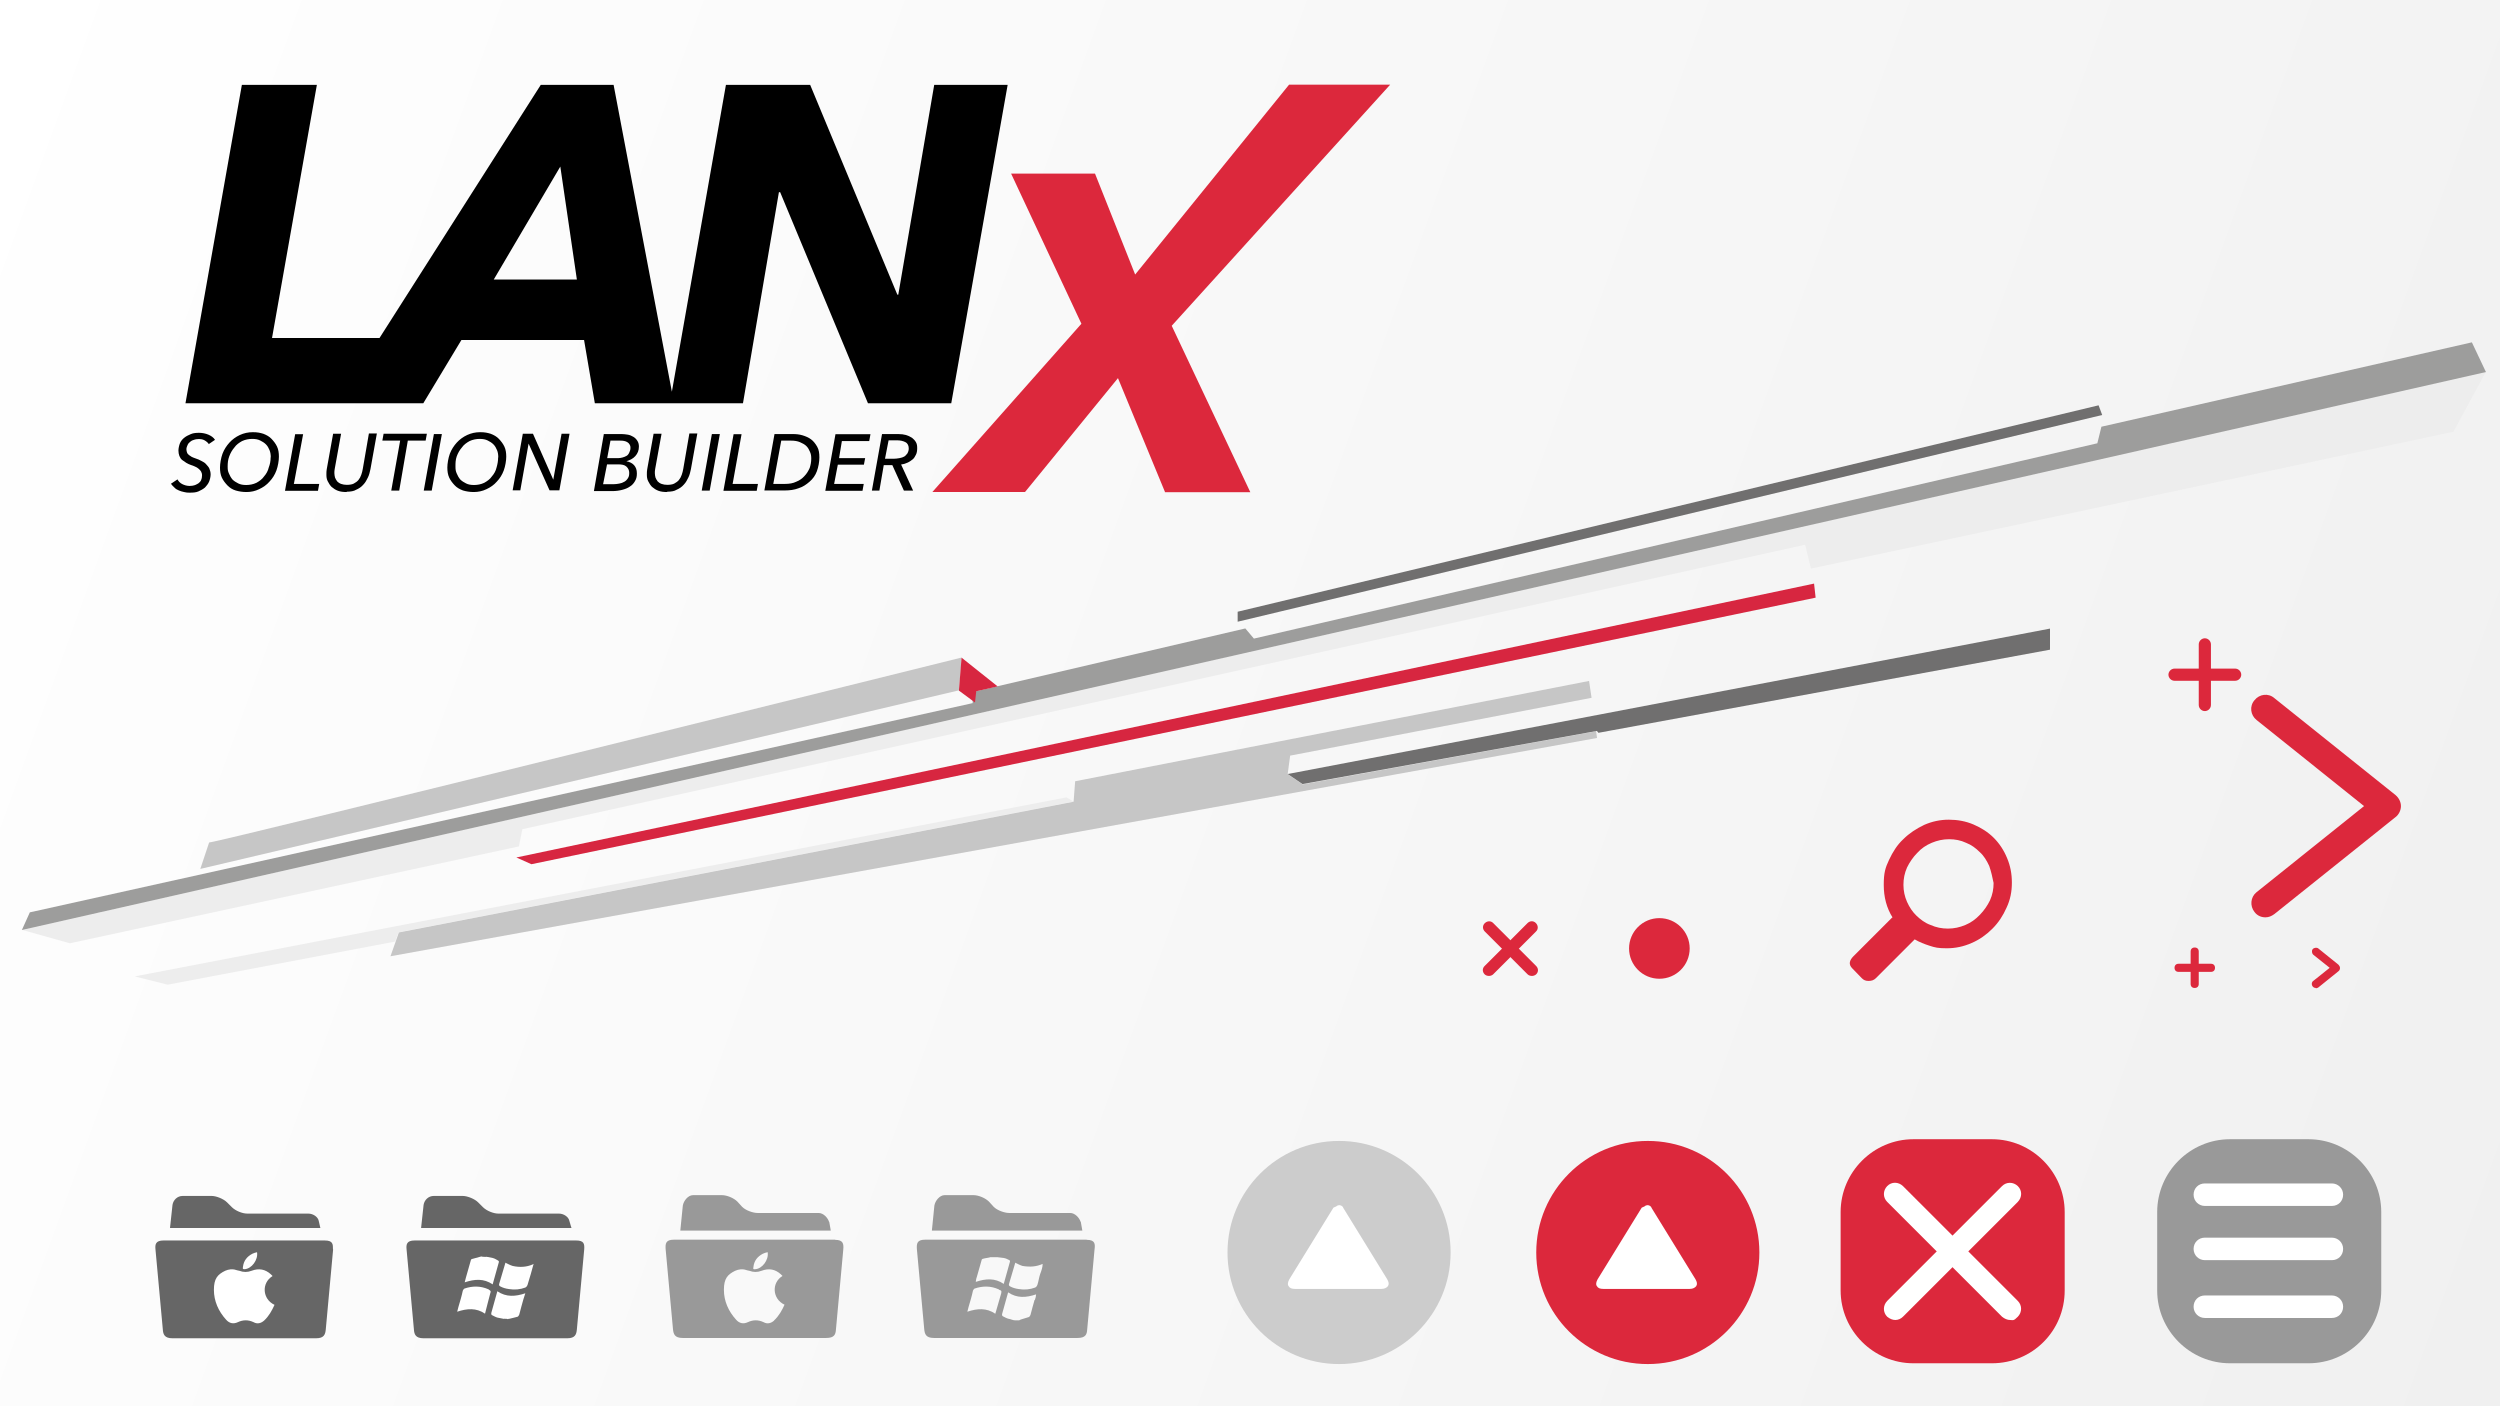
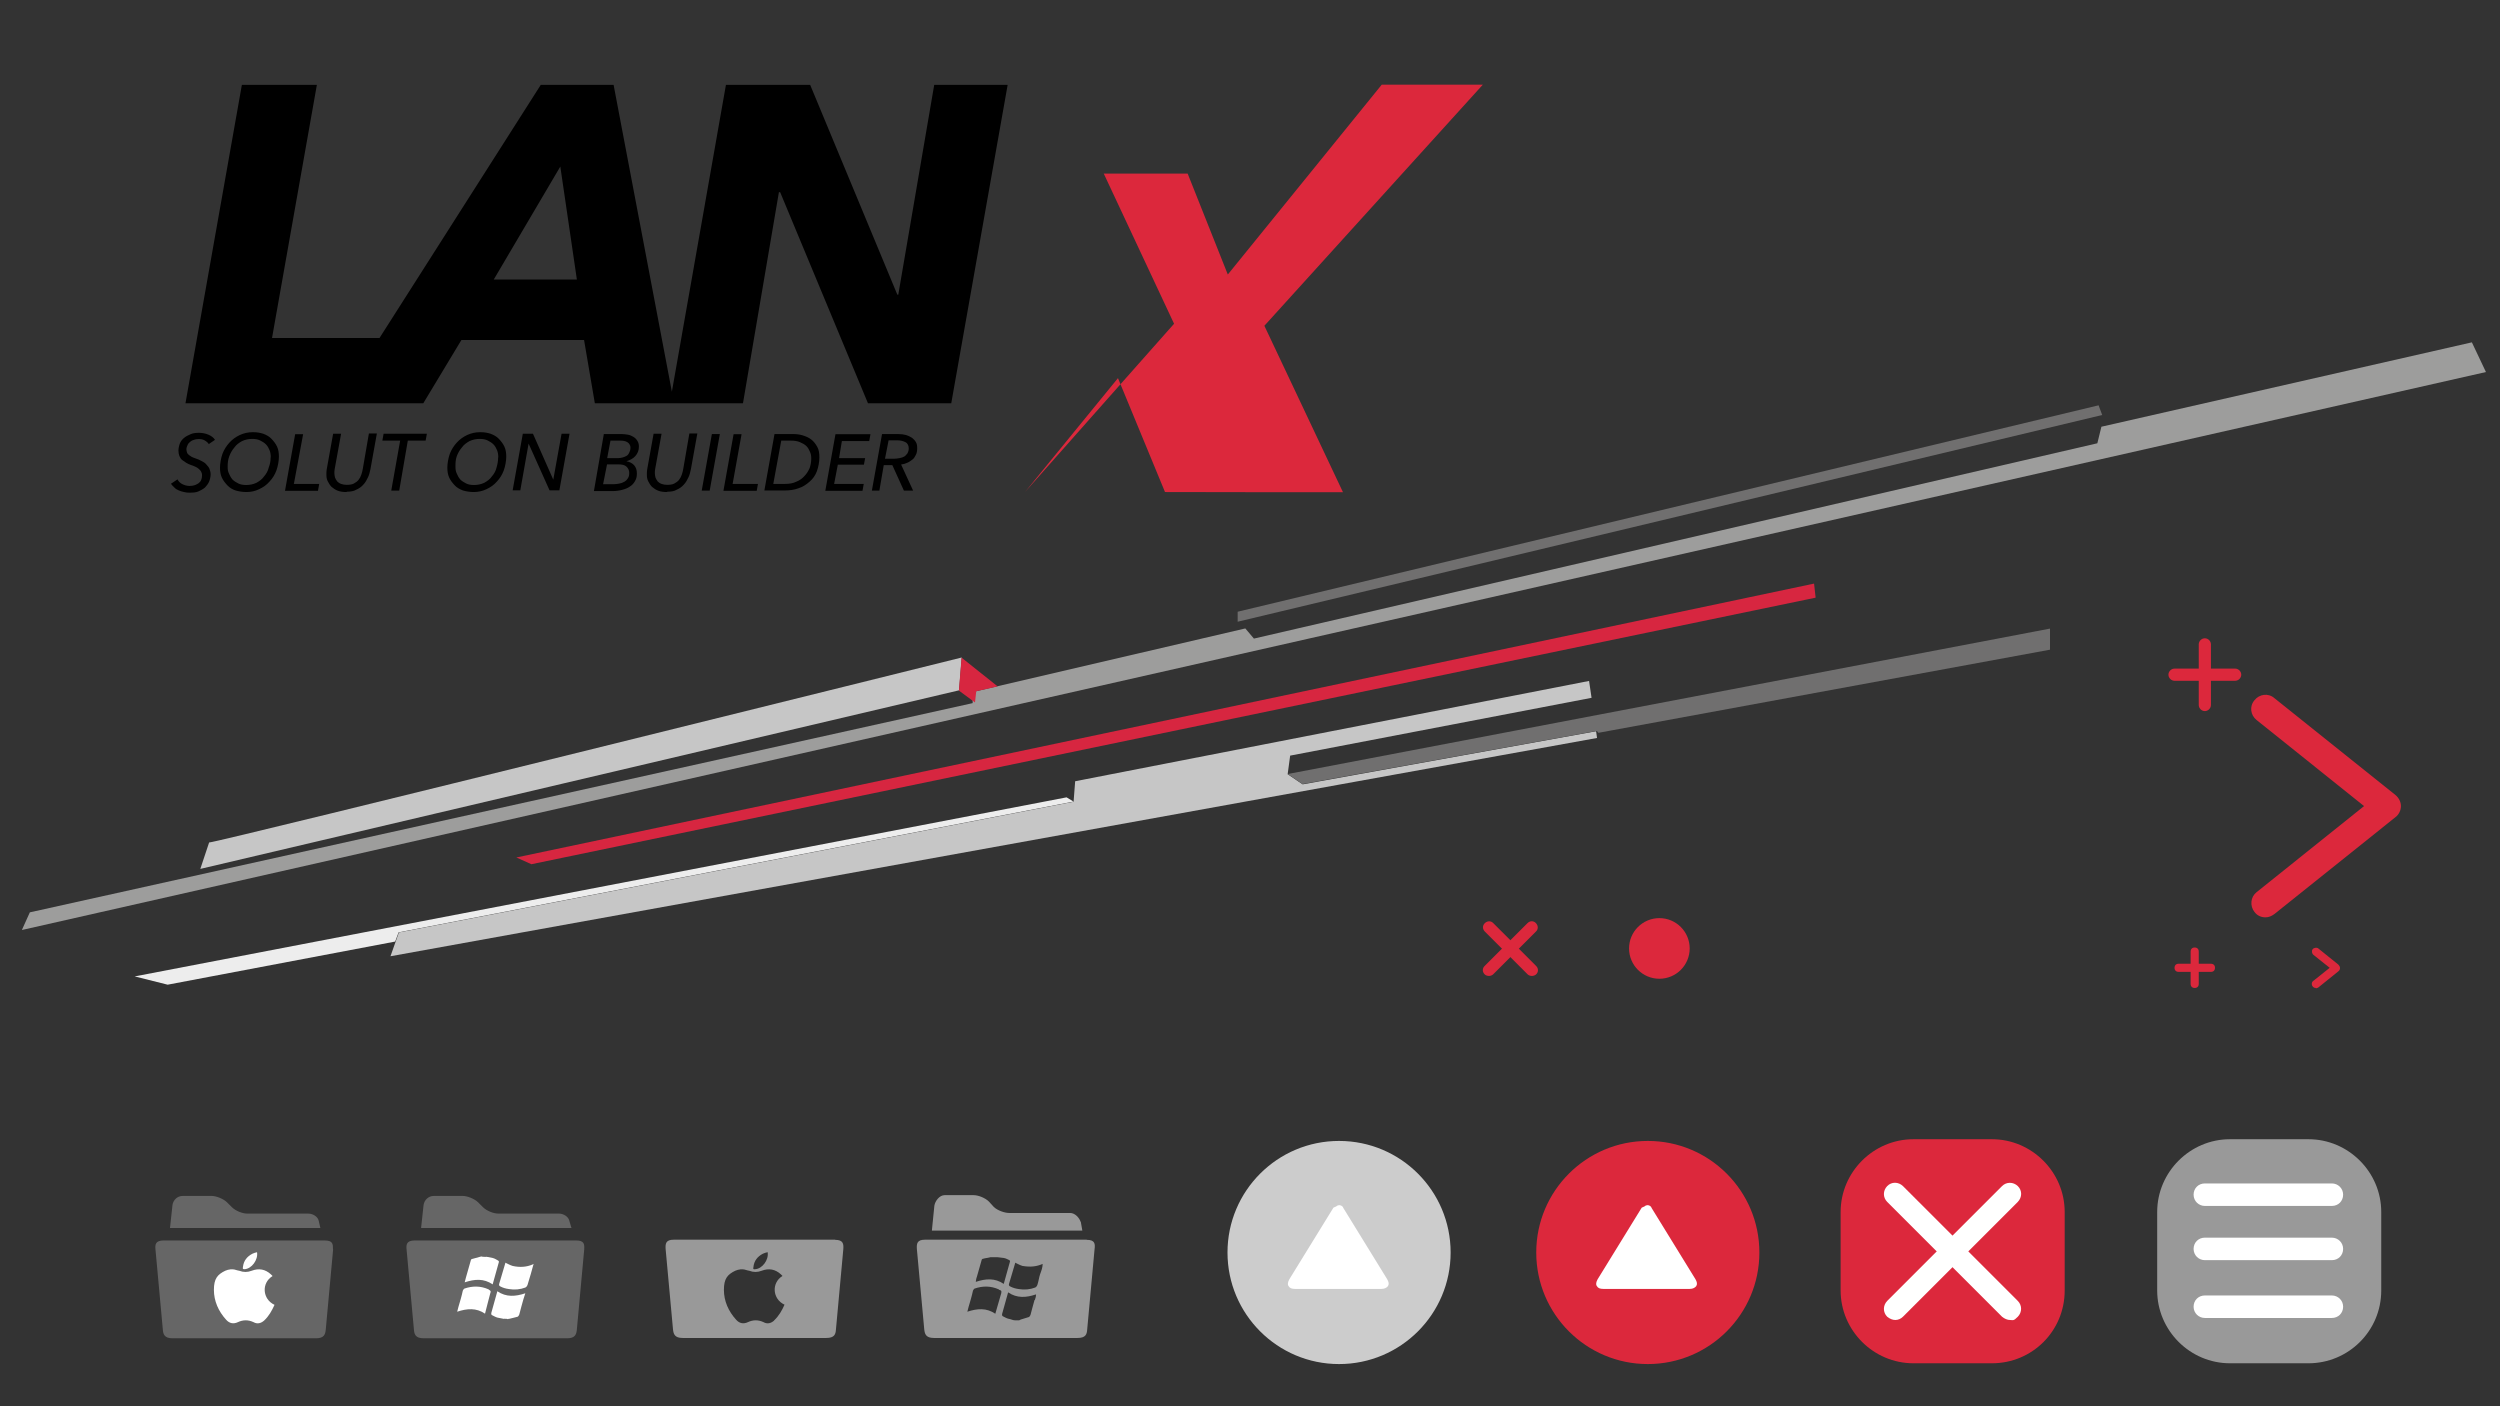
<svg xmlns="http://www.w3.org/2000/svg" id="Ebene_1" version="1.1" viewBox="0 0 1600 900">
  <rect x="0" y="0" width="1600" height="900" fill="#333333" stroke="none" />
  <defs>
    <style> .st0 { fill: #dc283c; } .st1 { fill: #ccc; } .st2 { fill: #c6c6c6; } .st3 { fill: #fff; } .st4 { fill: #666; } .st5 { fill: #706f6f; } .st6 { fill: url(#Unbenannter_Verlauf_40); } .st7 { fill: #d72640; } .st8 { fill: #9d9d9c; } .st9 { fill: #ededed; } .st10 { fill: #999; } </style>
    <linearGradient id="Unbenannter_Verlauf_40" data-name="Unbenannter Verlauf 40" x1="-51" y1="759.1" x2="1653.3" y2="138.7" gradientTransform="translate(0 899.3) scale(1 -1)" gradientUnits="userSpaceOnUse">
      <stop offset="0" stop-color="#fff" />
      <stop offset="1" stop-color="#f0f0f0" />
    </linearGradient>
  </defs>
-   <rect class="st6" y="0" width="1600" height="900" />
  <circle class="st0" cx="1054.6" cy="801.6" r="71.4" />
  <path class="st3" d="M1052.5,772.1c.5-.5,1.3-.8,1.8-.8.8,0,1.6.3,2.1.8s.5.5.5.8l28.2,45.8c1,1.8,1.3,3.1.5,4.4-.8,1-2.1,1.8-4.1,1.8h-55.4c-2.1,0-3.4-.5-4.1-1.8-.8-1-.5-2.6.5-4.4l28.2-45.8,1.8-.8Z" />
  <circle class="st1" cx="857" cy="801.6" r="71.4" />
  <path class="st3" d="M855.2,772.1c.5-.5,1.3-.8,1.8-.8.8,0,1.6.3,2.1.8s.5.5.5.8l28.2,45.8c1,1.8,1.3,3.1.5,4.4-.8,1-2.1,1.8-4.1,1.8h-55.4c-2.1,0-3.4-.5-4.1-1.8-.8-1-.5-2.6.5-4.4l28.2-45.8,1.8-.8Z" />
  <path class="st10" d="M1477.4,872.5h-50.2c-25.6,0-46.6-21-46.6-46.6v-50.2c0-25.6,21-46.6,46.6-46.6h50.2c25.6,0,46.6,21,46.6,46.6v50.2c0,25.9-21,46.6-46.6,46.6Z" />
  <path class="st3" d="M1492.4,806.5h-81.3c-3.9,0-7.2-3.1-7.2-7.2s3.1-7.2,7.2-7.2h81.3c3.9,0,7.2,3.1,7.2,7.2s-3.1,7.2-7.2,7.2Z" />
  <path class="st3" d="M1492.4,771.8h-81.3c-3.9,0-7.2-3.1-7.2-7.2s3.1-7.2,7.2-7.2h81.3c3.9,0,7.2,3.1,7.2,7.2s-3.1,7.2-7.2,7.2Z" />
  <path class="st3" d="M1492.4,843.5h-81.3c-3.9,0-7.2-3.1-7.2-7.2s3.1-7.2,7.2-7.2h81.3c3.9,0,7.2,3.1,7.2,7.2s-3.1,7.2-7.2,7.2Z" />
  <path class="st0" d="M1274.8,872.5h-50.2c-25.6,0-46.6-21-46.6-46.6v-50.2c0-25.6,21-46.6,46.6-46.6h50.2c25.6,0,46.6,21,46.6,46.6v50.2c0,25.9-20.7,46.6-46.6,46.6Z" />
  <path class="st3" d="M1286.5,844.8c-1.8,0-3.6-.8-5.2-2.1l-73.5-73.5c-2.8-2.8-2.8-7.2,0-10.1s7.2-2.8,10.1,0l73.5,73.5c2.8,2.8,2.8,7.2,0,10.1s-3.1,2.1-4.9,2.1Z" />
  <path class="st3" d="M1213,844.8c-1.8,0-3.6-.8-5.2-2.1-2.8-2.8-2.8-7.2,0-10.1l73.5-73.5c2.8-2.8,7.2-2.8,10.1,0s2.8,7.2,0,10.1l-73.5,73.5c-1.3,1.3-3.1,2.1-4.9,2.1Z" />
  <g>
    <path class="st7" d="M330.4,548.8l830.6-175.3,1,9-821.9,170.6-9.6-4.3h0Z" />
    <path class="st9" d="M86.2,624.9l21.1,5.3,145.6-27.6,2.2-5.9,432-83.7-4.5-2.7-596.4,114.6h0Z" />
-     <path class="st9" d="M14,595.2L1590.9,238.1l-20.7,38.2-411.2,87.6-3.7-15.3-821,182.1-2.2,11-287.4,62-30.7-8.6h0Z" />
    <path class="st8" d="M14,595.2l5.1-11.3,603.4-133.9v-7.1l174.5-40.7,5.5,6.5,539.8-125,2.6-10.6,237.1-54,9,19L14,595.2Z" />
    <path class="st2" d="M133.8,539.2c5.5,0,481.7-118.4,481.7-118.4l-1.7,21-485.6,114.3,5.6-16.8h0Z" />
    <path class="st2" d="M255.1,596.8l432-83.7,1-13.1,328.9-64.2,1.6,10.8-192.9,37-1.6,11.9,9.6,6.5,187.8-34,.6,4.3-772.2,139.7,5.3-15v-.2h0Z" />
    <path class="st5" d="M824,495.4l488-93.1v13.5l-289,53.2-1-1.2-188.4,34-9.6-6.5h0Z" />
    <path class="st5" d="M792.1,391.5l551-132.1,2.3,6.2-553.3,132.3v-6.5h0Z" />
    <path class="st7" d="M613.7,442l1.7-21.1,23.1,18.4-13.7,3.1-.8,7.2-10.4-7.7h.1Z" />
  </g>
  <path class="st4" d="M213.2,799.6l-4.7,51.2c-.3,3.1-1,5.7-6.2,5.7h-91.9c-5.2,0-6-2.6-6.2-5.7l-4.7-51.2c-.3-3.1,0-5.7,5.2-5.7h103c5.4,0,5.4,2.3,5.4,5.7h0ZM205.1,785.9h-96.3l1.6-14.8c.5-3.1,3.1-5.7,6.5-5.7h18.6c2.8,0,7.5,1.8,9.8,4.1l3.1,3.1c2.3,2.3,6.7,4.1,9.8,4.1h39.1c3.1,0,6.2,2.1,6.7,4.7l1,4.4h.1,0Z" />
  <path class="st4" d="M373.9,799.6l-4.7,51.2c-.3,3.1-1,5.7-6.2,5.7h-91.9c-5.2,0-6-2.6-6.2-5.7l-4.7-51.2c-.3-3.1,0-5.7,5.2-5.7h103.3c5.2,0,5.4,2.3,5.2,5.7h0ZM365.8,785.9h-96.3l1.6-14.8c.5-3.1,3.1-5.7,6.5-5.7h18.6c2.8,0,7.5,1.8,9.8,4.1l3.1,3.1c2.3,2.3,6.7,4.1,9.8,4.1h38.8c3.1,0,6.2,2.1,6.7,4.7l1.3,4.4h.1Z" />
  <g>
    <path class="st3" d="M174.4,816.7c-7.2,4.4-6.5,14.8,1.3,18.4-1.8,3.9-3.6,7.2-6.7,10.1-2.1,1.8-4.4,2.3-6.7,1-3.4-1.6-6.7-1.6-10.1,0-2.8,1.3-5.4.8-7.5-1.6-4.9-5.4-7.8-11.9-7.8-19.1s2.3-9.8,7.2-12.2c2.3-1,4.7-1.3,7-.5.8.3,1.3.3,2.1.5,2.6,1,5.2,1,7.8,0,4.7-1.8,8.8-1,12.4,2.3l1,1h0Z" />
    <path class="st3" d="M164.5,801.4c.8,4.9-3.4,10.6-8,10.9-1.6,0-1-.8-1-1.6.5-3.9,2.6-6.5,6-8.3,1-.5,2.1-.8,3.1-1h-.1Z" />
    <path class="st3" d="M322.6,844.1c-1.3-.3-2.6-.5-4.1-.8-1.3-.3-2.3-1-3.6-1.6-.5-.3-.5-.5-.5-1.3,1.3-4.7,2.6-9.3,3.9-14,5.7,3.9,11.6,3.4,17.9,1.3-.5,1.3-.8,2.8-1.3,4.1-.8,3.1-1.8,6.2-2.6,9.6-.3.5-.5,1-1,1.3-1.6.5-3.4.8-5.2,1.3-.3,0-.8,0-1,.3-.5-.3-1.3-.3-2.3-.3h-.2,0Z" />
    <path class="st3" d="M311.2,804.3c1.3.3,2.8.5,4.1.8s2.3,1,3.4,1.6c.5.3.8.8.5,1.3-1.3,4.7-2.6,9.3-3.9,14-5.7-3.9-11.6-3.4-17.9-1.3l.8-3.1c1-3.6,2.1-7.2,3.1-10.9,0-.5.5-1,1-1,1.6-.5,3.1-.8,4.7-1.3.3,0,.5,0,.8-.3,1,.3,2.3.3,3.4.3h0Z" />
    <path class="st3" d="M341.5,808.9c-.5,2.1-1.3,4.4-1.8,6.5-.8,2.3-1.3,4.7-2.1,7-.3.8-.5,1-1.3,1.6-3.4,1.3-7,1.6-10.6,1-2.1-.3-3.9-.8-5.7-1.8-.5-.3-.8-.8-.5-1.6,1.3-4.4,2.6-8.8,3.9-13.2v-.3c1.6.8,3.1,1.6,4.7,2.1,4.4,1,8.8.8,12.9-1,.2-.2.4-.3.5-.3h0Z" />
    <path class="st3" d="M310.5,840.8c-5.7-3.9-11.6-3.4-17.9-1.3l.8-3.1c1-3.4,2.1-7,2.8-10.4.3-.5.5-1,1-1.3,5.2-1.8,10.4-1.8,15.5.5l.3.3c1,.5,1.3,1,.8,2.1-1,4.1-2.3,8.5-3.4,13.2h.1Z" />
  </g>
  <path class="st10" d="M534.5,793.4h-103.3c-5.2,0-5.4,2.6-5.2,6l4.7,51.2c.3,3.1,1,5.7,6.2,5.7h91.9c5.2,0,6-2.3,6.2-5.4l4.7-51.2c.3-3.6,0-6.2-5.2-6.2h0ZM482.2,810.7c.5-3.9,2.6-6.5,6-8.3,1-.5,2.1-.8,3.1-1,.8,4.9-3.4,10.6-8,10.9-1.6.3-1.3-.8-1-1.6h-.1ZM495.4,845.2c-2.1,1.8-4.4,2.3-6.7,1-3.4-1.6-6.7-1.6-10.1,0-2.8,1.3-5.4.8-7.5-1.6-4.9-5.4-7.8-11.9-7.8-19.1s2.3-9.8,7.2-12.2c2.3-1,4.7-1.3,7-.5.8.3,1.3.3,2.1.5,2.6,1,5.2,1,7.8,0,4.7-1.8,8.8-1,12.4,2.3l1,1c-7.2,4.4-6.5,14.8,1.3,18.4-1.6,3.6-3.6,7.2-6.7,10.1h0Z" />
-   <path class="st10" d="M530.6,782c-.8-2.6-3.6-5.7-6.7-5.7h-39.1c-2.8,0-7.5-1.6-9.8-3.9l-3.1-3.4c-2.3-2.3-6.7-4.1-9.8-4.1h-18.6c-3.1,0-6,3.6-6.5,6.7l-1.6,16h96.3l-1-5.7h0Z" />
  <path class="st10" d="M691.6,782c-.8-2.6-3.6-5.7-6.7-5.7h-39.1c-2.8,0-7.5-1.6-9.8-3.9l-3.1-3.4c-2.3-2.3-6.7-4.1-9.8-4.1h-18.6c-3.1,0-6,3.6-6.5,6.7l-1.6,16h96.3l-1-5.7h-.1Z" />
  <path class="st10" d="M695.5,793.4h-103.5c-5.2,0-5.4,2.6-5.2,6l4.7,51.2c.3,3.1,1,5.7,6.2,5.7h91.9c5.2,0,6-2.3,6.2-5.4l4.7-51.2c.5-3.6.3-6.2-4.9-6.2h-.1ZM625.1,817.5c1-3.6,2.1-7.2,3.1-10.9,0-.5.5-1,1-1,1.6-.5,3.1-.5,4.7-1h4.4s2.8.3,4.1.5,2.3.8,3.4,1.3c.5.3.8.5.5,1.3-1.3,4.7-2.6,9.3-3.9,14-5.7-3.9-11.6-3.4-17.9-1.3,0-.8.3-1.8.5-2.8h.1ZM640.9,827.3c-1.3,4.4-2.6,8.8-3.9,13.5-5.7-3.9-11.6-3.4-17.9-1.3.3-1,.5-2.1.8-3.1,1-3.4,2.1-7,2.8-10.4.3-.5.5-1,1-1.3,5.2-1.8,10.4-1.8,15.5.5l.3.3c1.3.3,1.6.8,1.3,1.8h.1ZM662.1,832c-.8,3.1-1.8,6.2-2.6,9.6-.3.5-.5,1-1,1.3-1.6.5-3.4,1-5.2,1.6-.3,0-.8.5-1,.5h-2.8c-1.3,0-2.6-.8-4.1-1-1.3-.3-2.3-1-3.6-1.6-.5-.3-.5-.8-.5-1.3,1.3-4.7,2.6-9.3,3.9-14,5.7,3.9,11.6,3.4,17.9,1.3,0,1-.3,2.3-.8,3.6h-.2ZM667.3,808.9c0,2.1-.8,4.4-1.6,6.5-.8,2.3-1,4.7-1.8,7-.3.8-.5,1-1.3,1.6-3.4,1.3-7,1.6-10.6,1-2.1-.3-3.9-.8-5.7-1.8-.5-.3-.8-.8-.5-1.6,1.3-4.4,2.6-8.8,3.9-13.2v-.3c1.6.8,3.1,1.6,4.7,2.1,4.9.8,8.8.5,12.9-1.3h0Z" />
  <path class="st0" d="M1411.1,455.1c-2.1,0-3.9-1.8-3.9-3.9v-38.8c0-2.1,1.8-3.9,3.9-3.9s3.9,1.8,3.9,3.9v38.8c0,2.1-1.8,3.9-3.9,3.9Z" />
  <path class="st0" d="M1430.5,435.7h-38.8c-2.1,0-3.9-1.8-3.9-3.9s1.8-3.9,3.9-3.9h38.8c2.1,0,3.9,1.8,3.9,3.9s-1.8,3.9-3.9,3.9Z" />
  <path class="st0" d="M1404.6,632.3c-1.6,0-2.6-1-2.6-2.6v-20.7c0-1.6,1-2.6,2.6-2.6s2.6,1,2.6,2.6v20.7c0,1.6-1,2.6-2.6,2.6Z" />
  <path class="st0" d="M1482.2,632.3c-.8,0-1.6-.3-2.1-1-.8-1-.8-2.8.5-3.6l10.4-8.3-10.4-8.3c-1-.8-1.3-2.6-.5-3.6s2.6-1.3,3.6-.5l12.9,10.4c.5.5,1,1.3,1,2.1s-.3,1.6-1,2.1l-12.9,10.4c-.5.3-1,.5-1.6.5h0v-.2h0Z" />
  <path class="st0" d="M1449.9,587.1c-2.6,0-5.2-1-7-3.4-3.1-3.9-2.6-9.6,1.3-12.7l68.8-55.1-68.8-55.1c-3.9-3.1-4.7-8.8-1.3-12.7,3.1-3.9,8.8-4.7,12.7-1.3l77.6,62.1c2.1,1.8,3.4,4.4,3.4,7s-1.3,5.4-3.4,7l-77.6,62.1c-1.8,1.3-3.6,2.1-5.7,2.1h0Z" />
  <path class="st0" d="M1415,622h-20.7c-1.6,0-2.6-1-2.6-2.6s1-2.6,2.6-2.6h20.7c1.6,0,2.6,1,2.6,2.6s-1,2.6-2.6,2.6Z" />
  <circle class="st0" cx="1062" cy="607" r="19.4" />
-   <path class="st0" d="M1211.3,587.3c-3.9-6.2-5.7-13.2-5.7-21s1-10.9,3.4-16,5.2-9.6,9.1-13.2c3.9-3.9,8.3-6.7,13.2-9.1,5.2-2.3,10.4-3.4,16-3.4s10.9,1,15.8,3.1,9.3,4.9,12.9,8.5,6.5,8,8.5,12.9c2.1,4.9,3.1,10.1,3.1,15.8s-1,10.9-3.4,16c-2.3,5.2-5.2,9.6-9.1,13.5s-8.3,7-13.2,9.1c-5.2,2.3-10.4,3.4-16,3.4s-7.5-.5-10.9-1.6-6.5-2.3-9.6-4.1l-24.8,24.8c-1.3,1.3-2.8,1.8-4.7,1.8s-3.1-.5-4.4-1.8l-6-6.2c-1.3-1.3-1.8-2.6-1.6-3.9s1-2.6,2.3-3.9l24.8-24.8h.3,0ZM1273.1,554.2c-1.6-3.4-3.4-6.5-6-8.8-2.6-2.6-5.4-4.7-8.8-6-3.4-1.6-7-2.3-10.9-2.3s-7.5.8-11.1,2.3-6.7,3.6-9.3,6.5c-2.6,2.6-4.9,6-6.5,9.3-1.6,3.6-2.3,7.2-2.3,11.1s.8,7.5,2.3,10.9,3.6,6.5,6,8.8,5.4,4.7,9.1,6c3.6,1.6,7.2,2.3,11.1,2.3s7.5-.8,11.1-2.3,6.5-3.6,9.3-6.5,4.9-6,6.5-9.3c1.6-3.6,2.3-7.2,2.3-11.1-.8-3.9-1.6-7.5-2.8-10.9h0Z" />
  <path class="st0" d="M953,624.6c-1,0-2.1-.3-2.8-1-1.6-1.6-1.6-3.9,0-5.4l27.4-27.4c1.6-1.6,3.9-1.6,5.4,0s1.6,3.9,0,5.4l-27.4,27.4c-.5.5-1.6,1-2.6,1h0Z" />
  <path class="st0" d="M980.5,624.6c-1,0-2.1-.3-2.8-1l-27.4-27.4c-1.6-1.6-1.6-3.9,0-5.4s3.9-1.6,5.4,0l27.4,27.4c1.6,1.6,1.6,3.9,0,5.4-.5.5-1.6,1-2.6,1h0Z" />
  <g>
    <path d="M133.7,284.3c-.6-1-1.6-1.8-2.8-2.5s-2.5-.8-3.9-.8-1.8.2-2.6.4-1.8.6-2.5,1.2c-.8.6-1.4,1.2-1.8,2.1s-.8,1.8-.8,2.8.2,1.4.4,2.1.6,1,1.2,1.6c.6.4,1.2.8,1.8,1.2.8.4,1.4.6,2.5,1,1.4.4,2.6,1,3.7,1.6,1.2.6,2.3,1.2,3,2.1s1.6,1.6,2.1,2.8c.4,1,.8,2.3.8,3.7s-.4,3.3-1,4.7-1.6,2.6-2.6,3.7c-1.2,1-2.6,1.8-4.2,2.5s-3.5.8-5.7.8-2.3-.2-3.5-.4-2.3-.6-3.3-1-2.1-1-2.8-1.8c-.8-.6-1.6-1.6-2.3-2.5l4.2-2.8c.6,1.2,1.6,2.3,3,3s3,1.2,4.7,1.2,2.1-.2,3-.4,1.8-.8,2.6-1.2c.8-.6,1.4-1.2,1.8-2.1s.6-1.8.6-3-.2-1.6-.6-2.5c-.4-.6-.8-1.2-1.6-1.8-.6-.6-1.4-1-2.3-1.4s-1.8-.8-2.6-1c-1-.4-2.1-.8-3-1.4s-1.8-1.2-2.6-1.8-1.4-1.6-1.8-2.6-.6-2.3-.6-3.5.4-3.3,1-4.7,1.6-2.6,2.8-3.5c1.2-1,2.6-1.6,4.2-2.3s3.5-.8,5.3-.8,4.1.4,5.9,1.2,3.3,1.8,4.2,3.3l-4.1,2.8h.2Z" />
    <path d="M157.7,314.9c-2.5,0-4.9-.4-6.9-1s-3.9-1.8-5.3-3.3-2.6-3-3.5-4.9-1.2-4.1-1.2-6.5.6-6.1,1.6-8.8,2.6-5.1,4.4-7.1,4.1-3.7,6.7-4.9,5.3-1.8,8.3-1.8,4.7.4,6.7,1c2.1.8,3.9,1.8,5.3,3.3s2.6,3,3.5,4.9,1.2,4.1,1.2,6.5-.6,6.1-1.6,8.8-2.5,5.1-4.4,7.1c-1.8,2.1-4.1,3.7-6.7,4.9-2.5,1.2-5.1,1.8-8.1,1.8h0ZM173.3,292.8c0-1.6-.2-3.3-.8-4.7s-1.2-2.6-2.3-3.7-2.3-1.8-3.7-2.5-3-1-5.1-1-4.4.4-6.5,1.4c-1.8,1-3.7,2.3-4.9,4.1-1.4,1.6-2.5,3.5-3.3,5.7-.8,2.1-1,4.2-1,6.5s.2,3,.8,4.4,1.2,2.6,2.3,3.9c1,1,2.3,1.8,3.7,2.5s3,1,5.1,1,4.4-.4,6.5-1.4c1.8-1,3.7-2.3,4.9-4.1,1.4-1.6,2.5-3.5,3-5.7.8-2.1,1.2-4.1,1.2-6.5h.1Z" />
    <path d="M188,309.7h16.3l-.8,4.4h-21.1l6.5-36.2h5.1l-5.9,31.7h-.1Z" />
    <path d="M222,314.9c-2.3,0-4.1-.2-5.7-.8s-2.8-1.4-4.1-2.5c-1-1-1.8-2.3-2.5-3.7s-.8-2.8-.8-4.2,0-2.1.2-3.3l4.1-22.8h5.1l-4.1,22.6c-.2,1-.2,1.8-.2,2.6s.2,2.1.4,2.8.8,1.6,1.4,2.5c.6.6,1.4,1.2,2.5,1.6s2.3.6,3.7.6,3.3-.2,4.4-.8,2.3-1.4,3-2.3c.8-1,1.4-2.1,1.8-3.3s.8-2.5,1-3.9l3.9-22.6h5.1l-4.1,22.8c-.4,1.8-.8,3.7-1.6,5.3s-1.6,3.3-3,4.7c-1.2,1.4-2.8,2.5-4.7,3.3-1.2.8-3.5,1.2-5.9,1.2h0v.2h.1Z" />
    <path d="M255.5,314h-5.1l5.7-32h-11.4l.8-4.4h27.7l-.8,4.4h-11.4l-5.5,32h0Z" />
-     <path d="M276.3,314h-5.1l6.5-36.2h5.1l-6.5,36.2Z" />
    <path d="M303.2,314.9c-2.5,0-4.9-.4-6.9-1-2.1-.8-3.9-1.8-5.3-3.3s-2.6-3-3.5-4.9-1.2-4.1-1.2-6.5.6-6.1,1.6-8.8,2.6-5.1,4.4-7.1,4.1-3.7,6.7-4.9,5.3-1.8,8.3-1.8,4.7.4,6.7,1c2.1.8,3.9,1.8,5.3,3.3s2.6,3,3.5,4.9,1.2,4.1,1.2,6.5-.6,6.1-1.6,8.8-2.5,5.1-4.4,7.1c-1.8,2.1-4.1,3.7-6.7,4.9-2.5,1.2-5.3,1.8-8.1,1.8h0ZM318.9,292.8c0-1.6-.2-3.3-.8-4.7s-1.2-2.6-2.3-3.7-2.3-1.8-3.7-2.5-3-1-5.1-1-4.4.4-6.5,1.4c-1.8,1-3.7,2.3-4.9,4.1-1.4,1.6-2.5,3.5-3.3,5.7s-.8,4.4-.8,6.5.2,3,.8,4.4,1.2,2.6,2.3,3.9c1,1,2.3,1.8,3.7,2.5s3,1,5.1,1,4.4-.4,6.5-1.4c1.8-1,3.7-2.3,4.9-4.1,1.4-1.6,2.5-3.5,3-5.7.6-2.1,1-4.1,1-6.5h0Z" />
    <path d="M354.1,307l5.3-29.4h5.1l-6.5,36.2h-6.3l-13.4-29.9-5.3,29.9h-4.9l6.5-36.2h6.5l13,29.4h0Z" />
    <path d="M386.4,277.8h11.6c1.2,0,2.5.2,3.9.4,1.2.2,2.5.8,3.5,1.4s1.8,1.4,2.5,2.5,1,2.3,1,3.7c0,2.5-.8,4.4-2.3,6.1s-3.5,2.6-5.7,3.3c2.1.4,3.7,1.2,4.9,2.5,1.2,1.4,1.8,3,1.8,5.3s-.4,3.5-1.2,4.9-1.8,2.6-3.3,3.5c-1.4,1-3,1.6-4.9,2.1s-4.1.8-6.3.8h-11.8l6.3-36.2v-.2h0ZM385.9,309.9h6.7c1.2,0,2.6-.2,3.7-.4,1.2-.2,2.3-.6,3.3-1.2s1.6-1.2,2.3-2.3.8-2.1.8-3.5-.6-2.8-1.8-3.9-3-1.4-5.3-1.4h-7.1l-2.5,12.6h-.2.1ZM388.7,293.2h7.1c.8,0,1.8-.2,2.6-.4s1.8-.6,2.5-1c.8-.4,1.4-1.2,1.8-2.1s.8-1.8.8-3-.2-1.6-.6-2.3-.8-1-1.4-1.4-1.2-.6-2.1-.8-1.6-.2-2.6-.2h-6.1l-2.1,11.2h.1Z" />
    <path d="M427.1,314.9c-2.3,0-4.1-.2-5.7-.8s-2.8-1.4-4.1-2.5c-1-1-1.8-2.3-2.5-3.7s-.8-2.8-.8-4.2,0-2.1.2-3.3l4.1-22.8h5.1l-4.1,22.6c-.2,1-.2,1.8-.2,2.6s.2,2.1.4,2.8.8,1.6,1.4,2.5c.6.6,1.4,1.2,2.5,1.6s2.3.6,3.7.6,3.3-.2,4.4-.8,2.3-1.4,3-2.3c.8-1,1.4-2.1,1.8-3.3s.8-2.5,1-3.9l3.9-22.6h5.1l-4.1,22.8c-.4,1.8-.8,3.7-1.6,5.3s-1.6,3.3-3,4.7c-1.2,1.4-2.8,2.5-4.7,3.3-1.2.8-3.3,1.2-5.9,1.2h0v.2h.1Z" />
    <path d="M454.2,314h-5.1l6.5-36.2h5.1l-6.5,36.2Z" />
    <path d="M468.8,309.7h16.3l-.8,4.4h-21.3l6.5-36.2h5.1l-5.7,31.7h-.1Z" />
    <path d="M495.7,277.8h11.8c2.1,0,4.1.2,6.1.8,2,.6,3.9,1.4,5.5,2.6s2.8,2.8,3.9,4.7,1.4,4.2,1.4,6.9-.6,6.1-1.6,8.8-2.6,4.9-4.7,6.7-4.2,3.3-7.1,4.2c-2.6,1-5.7,1.4-8.8,1.4h-13l6.5-36.2h0ZM494.9,309.7h7.6c2.6,0,5.1-.4,7.1-1.4,2.1-.8,3.9-2.1,5.3-3.7,1.4-1.4,2.5-3.3,3.3-5.1.6-1.8,1-3.9,1-5.9s-.2-3-.8-4.4-1.2-2.6-2.3-3.7-2.5-1.8-4.1-2.5-3.5-1-5.7-1h-6.3l-5.1,27.7h0Z" />
    <path d="M533.8,309.7h19l-.8,4.4h-23.8l6.5-36.2h22.4l-.8,4.4h-17.5l-1.8,10.9h16.7l-.8,4.2h-16.7l-2.3,12v.2h-.1Z" />
    <path d="M562.9,314h-4.9l6.5-36.2h10.4c1.8,0,3.5.2,4.9.6s2.6,1,3.9,1.8c1,.8,1.8,1.6,2.5,2.8s.8,2.5.8,3.9-.2,3-.8,4.1c-.6,1.2-1.2,2.3-2.1,3s-2.1,1.6-3.3,2.1c-1.2.6-2.6,1-4.1,1.2l7.7,16.7h-5.9l-7.4-16.3h-5.5l-2.8,16.3h0ZM566.5,293.6h5.5c1.2,0,2.5-.2,3.7-.4s2.3-.6,3-1,1.4-1.2,2.1-2.1c.4-.8.8-1.8.8-3,0-1.8-.6-3.3-2.1-4.1s-3.3-1.2-5.5-1.2h-5.3l-2.3,11.8h0Z" />
    <path d="M597.9,54.3l-23,134.3h-.6l-55.8-134.3h-53.9l-34.6,196.4-37.3-196.4h-46.6l-103.2,162h-68.8l28.7-162h-48l-36.1,203.8h152.2l24.4-40.5h78.5l6.9,40.5h94.8l23-135.1h.8l56.2,135.1h53.3l36.1-203.8h-47.2.2ZM316,178.9l42.6-72.3,10.6,72.3h-53.2Z" />
-     <path class="st0" d="M745.6,314.9l-30.1-72.9-59.5,72.9h-59.3l95.4-107.7-45-96.1h53.7l25.7,64.6,98.5-121.5h64.7l-139.8,154.3,50.3,106.5h-54.7,0Z" />
+     <path class="st0" d="M745.6,314.9l-30.1-72.9-59.5,72.9l95.4-107.7-45-96.1h53.7l25.7,64.6,98.5-121.5h64.7l-139.8,154.3,50.3,106.5h-54.7,0Z" />
  </g>
</svg>